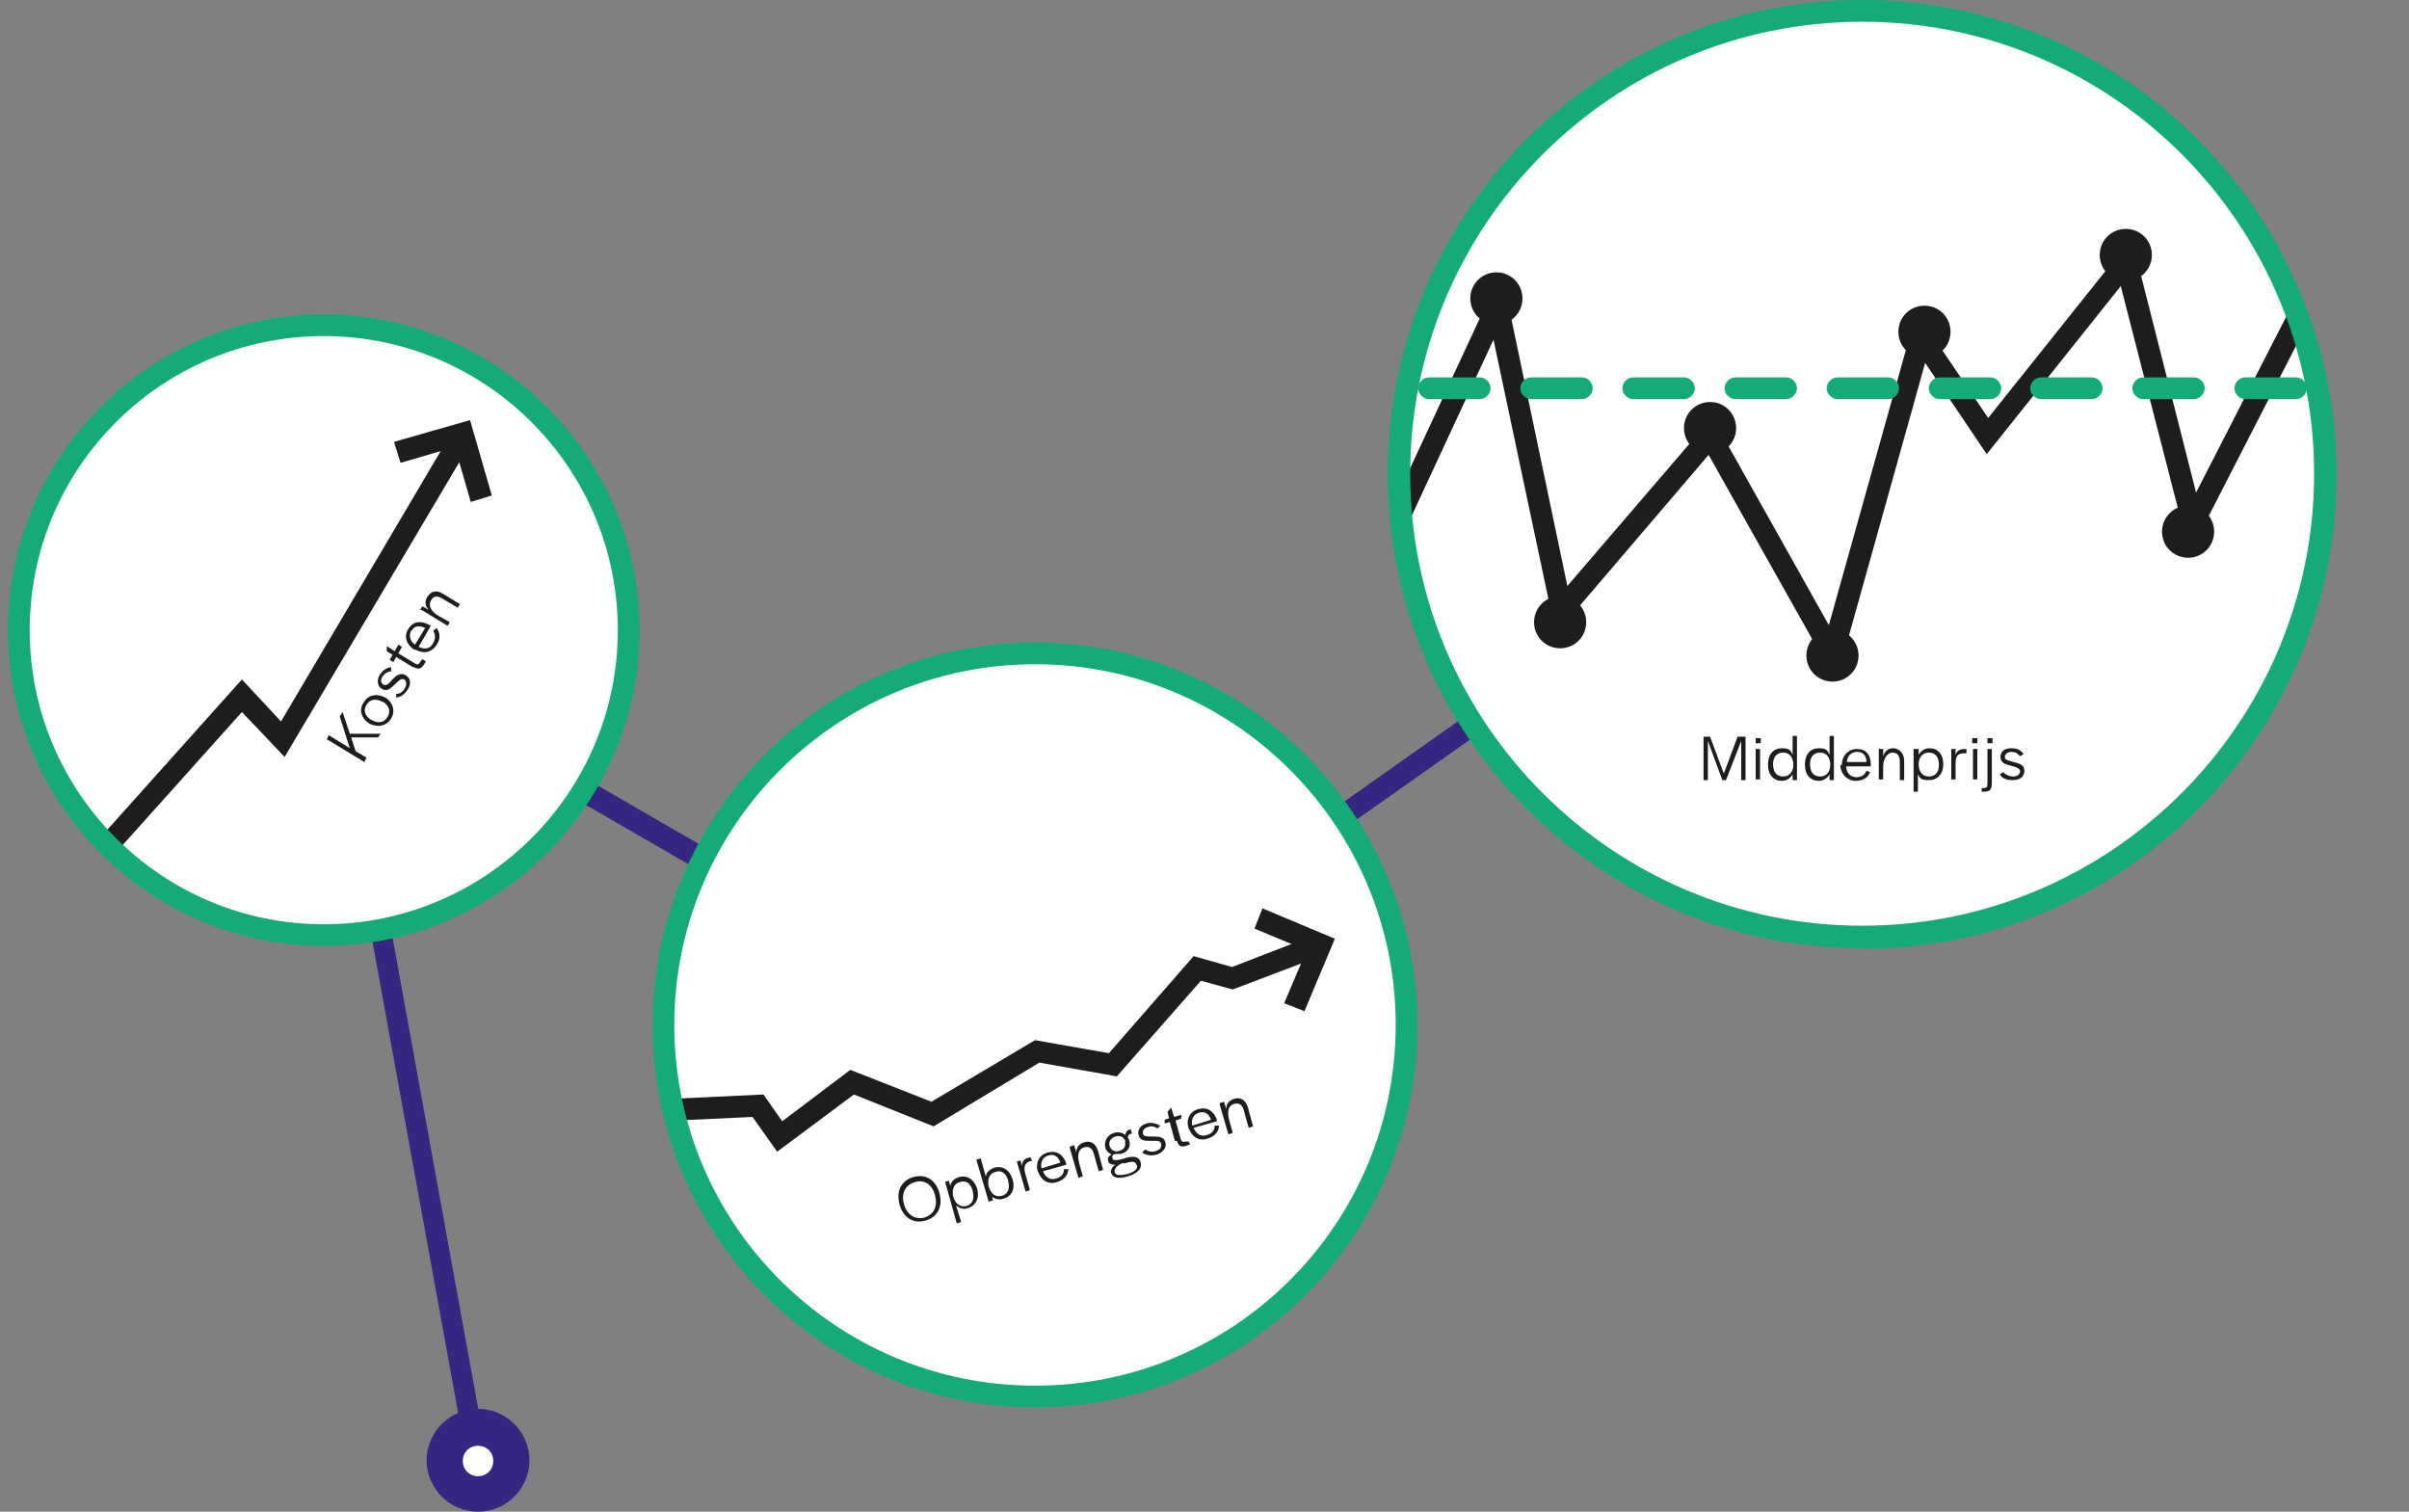
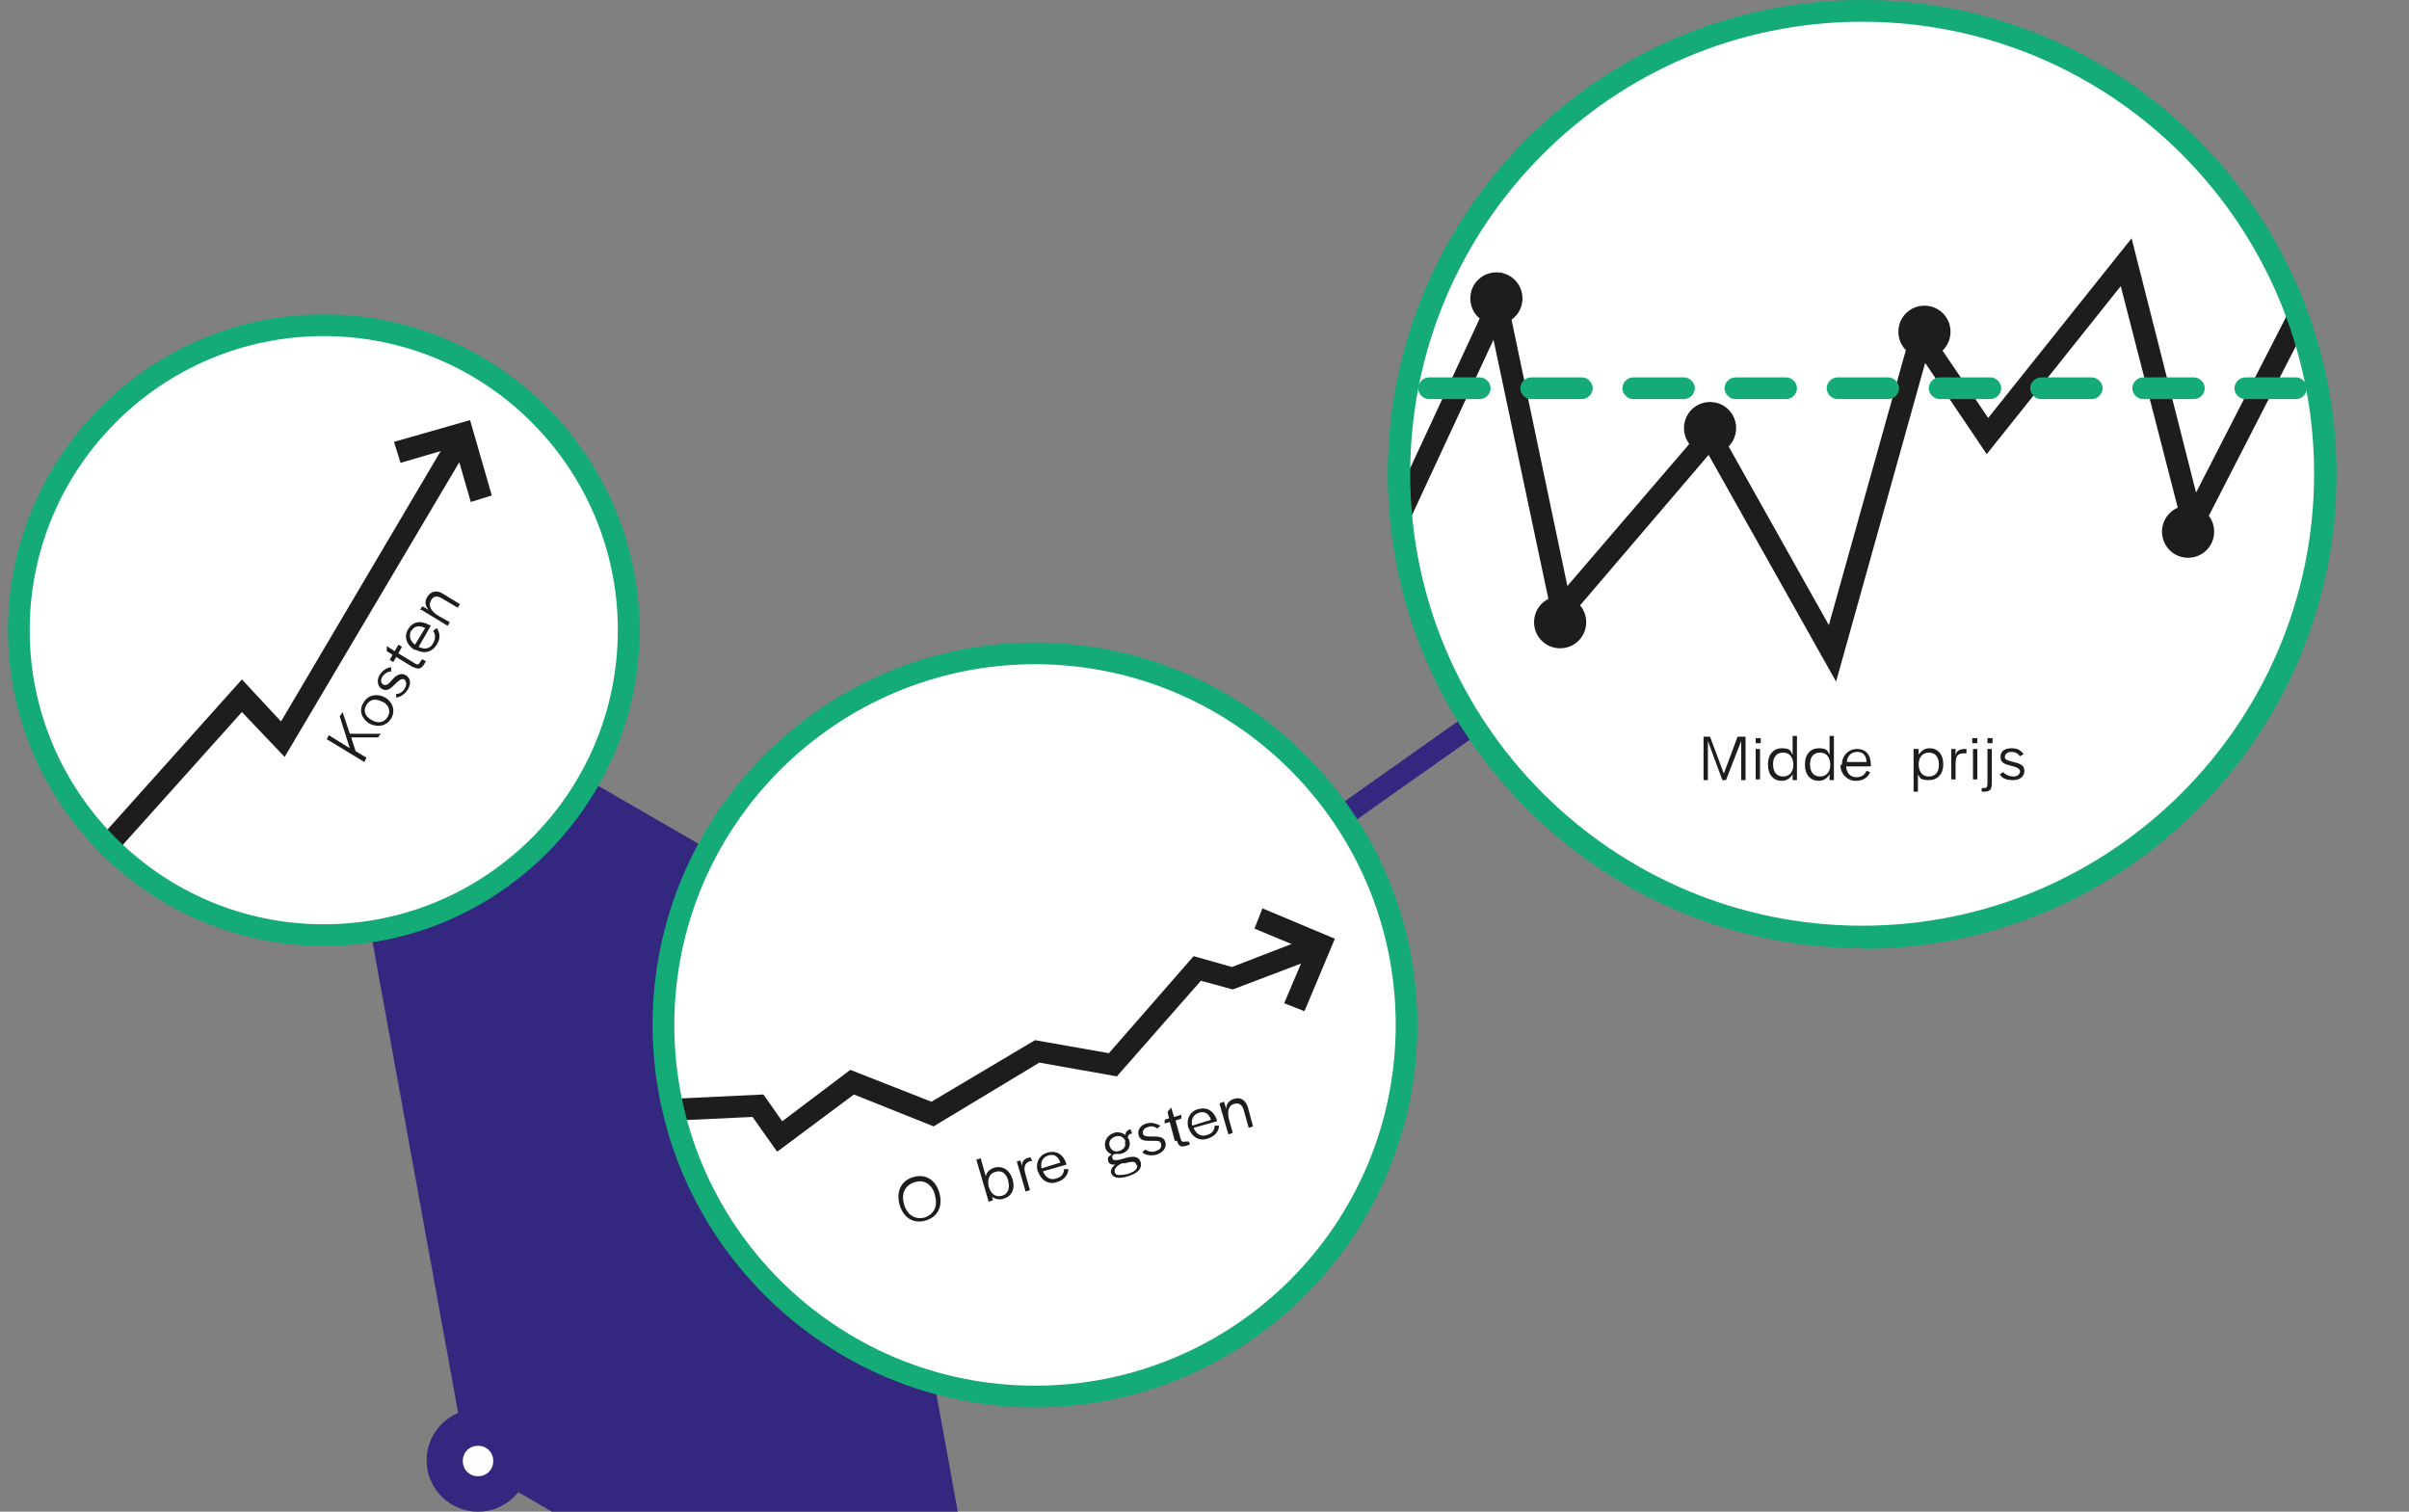
<svg xmlns="http://www.w3.org/2000/svg" id="Layer_1" width="332.6" height="208.7" version="1.1" viewBox="0 0 332.6 208.7">
  <rect x="0" y="0" width="332.6" height="208.7" fill="#808080" stroke="none" />
  <defs>
    <style>
      .st0 {
        clip-path: url(#clippath-6);
      }

      .st1 {
        clip-path: url(#clippath-7);
      }

      .st2 {
        clip-path: url(#clippath-4);
      }

      .st3 {
        fill: #fff;
      }

      .st4 {
        fill: none;
      }

      .st5 {
        clip-path: url(#clippath-1);
      }

      .st6 {
        fill: #342780;
      }

      .st7 {
        clip-path: url(#clippath-5);
      }

      .st8 {
        clip-path: url(#clippath-8);
      }

      .st9 {
        clip-path: url(#clippath-3);
      }

      .st10 {
        fill: #14ab76;
      }

      .st11 {
        fill: #1d1d1b;
      }

      .st12 {
        clip-path: url(#clippath-2);
      }

      .st13 {
        clip-path: url(#clippath);
      }
    </style>
    <clipPath id="clippath">
      <rect class="st4" x="1.1" width="321.5" height="208.7" />
    </clipPath>
    <clipPath id="clippath-1">
      <path class="st4" d="M193.2,65.5c0,35.3,28.6,63.9,63.9,63.9s63.9-28.6,63.9-63.9S292.5,1.5,257.1,1.5s-63.9,28.6-63.9,63.9" />
    </clipPath>
    <clipPath id="clippath-2">
      <rect class="st4" x="1.1" width="321.5" height="208.7" />
    </clipPath>
    <clipPath id="clippath-3">
      <rect class="st4" x="1.1" width="321.5" height="208.7" />
    </clipPath>
    <clipPath id="clippath-4">
      <path class="st4" d="M91.6,141.5c0,28.3,23,51.3,51.3,51.3s51.3-23,51.3-51.3-23-51.3-51.3-51.3-51.3,23-51.3,51.3" />
    </clipPath>
    <clipPath id="clippath-5">
      <rect class="st4" x="1.1" width="321.5" height="208.7" />
    </clipPath>
    <clipPath id="clippath-6">
      <rect class="st4" x="1.1" width="321.5" height="208.7" />
    </clipPath>
    <clipPath id="clippath-7">
      <path class="st4" d="M2.6,87c0,23.2,18.8,42.1,42.1,42.1s42.1-18.8,42.1-42.1-18.8-42.1-42.1-42.1S2.6,63.7,2.6,87" />
    </clipPath>
    <clipPath id="clippath-8">
      <rect class="st4" x="1.1" width="321.5" height="208.7" />
    </clipPath>
  </defs>
  <g class="st13">
-     <path class="st6" d="M64.5,201.9l-18-99c-.8-4.3,0-7.6,2.4-9.3,2.3-1.6,5.7-1.3,9.5.9l71.1,41.1c6.3,3.6,16.3,3.2,22.2-1l104.5-73.8,1.7,2.5-104.5,73.8c-6.8,4.8-18.2,5.3-25.5,1.2l-71.1-41.1c-2.7-1.6-5-1.9-6.3-1-1.3.9-1.7,3.2-1.2,6.3l18,99-3,.5Z" />
+     <path class="st6" d="M64.5,201.9l-18-99c-.8-4.3,0-7.6,2.4-9.3,2.3-1.6,5.7-1.3,9.5.9l71.1,41.1c6.3,3.6,16.3,3.2,22.2-1l104.5-73.8,1.7,2.5-104.5,73.8c-6.8,4.8-18.2,5.3-25.5,1.2c-2.7-1.6-5-1.9-6.3-1-1.3.9-1.7,3.2-1.2,6.3l18,99-3,.5Z" />
    <path class="st3" d="M66,206.2c2.5,0,4.6-2.1,4.6-4.6s-2.1-4.6-4.6-4.6-4.6,2.1-4.6,4.6,2.1,4.6,4.6,4.6" />
    <path class="st6" d="M66,208.7c-3.9,0-7.1-3.2-7.1-7.1s3.2-7.1,7.1-7.1,7.1,3.2,7.1,7.1-3.2,7.1-7.1,7.1ZM66,199.6c-1.2,0-2.1.9-2.1,2.1s.9,2.1,2.1,2.1,2.1-.9,2.1-2.1-.9-2.1-2.1-2.1Z" />
    <path class="st3" d="M257.1,129.4c35.3,0,63.9-28.6,63.9-63.9S292.5,1.5,257.1,1.5s-63.9,28.6-63.9,63.9,28.6,63.9,63.9,63.9" />
  </g>
  <g class="st5">
    <polygon class="st11" points="253.5 94.1 235.9 62.8 214.8 87.5 206.2 46.9 185.8 90.8 183.1 89.6 207.3 37.5 216.4 80.9 236.4 57.6 252.5 86.3 264.6 43.1 274.5 57.7 294.3 32.9 303.2 68 323.4 28.6 326.1 30 302.3 76.4 292.8 39.5 274.3 62.7 265.8 50.1 253.5 94.1" />
-     <path class="st11" d="M253,94.1c2,0,3.6-1.6,3.6-3.6s-1.6-3.6-3.6-3.6-3.6,1.6-3.6,3.6,1.6,3.6,3.6,3.6" />
    <path class="st11" d="M236.1,62.7c2,0,3.6-1.6,3.6-3.6s-1.6-3.6-3.6-3.6-3.6,1.6-3.6,3.6,1.6,3.6,3.6,3.6" />
    <path class="st11" d="M206.6,44.8c2,0,3.6-1.6,3.6-3.6s-1.6-3.6-3.6-3.6-3.6,1.6-3.6,3.6,1.6,3.6,3.6,3.6" />
    <path class="st11" d="M215.4,89.5c2,0,3.6-1.6,3.6-3.6s-1.6-3.6-3.6-3.6-3.6,1.6-3.6,3.6,1.6,3.6,3.6,3.6" />
    <path class="st11" d="M265.7,49.4c2,0,3.6-1.6,3.6-3.6s-1.6-3.6-3.6-3.6-3.6,1.6-3.6,3.6,1.6,3.6,3.6,3.6" />
-     <path class="st11" d="M293.5,38.8c2,0,3.6-1.6,3.6-3.6s-1.6-3.6-3.6-3.6-3.6,1.6-3.6,3.6,1.6,3.6,3.6,3.6" />
    <path class="st11" d="M302.1,77c2,0,3.6-1.6,3.6-3.6s-1.6-3.6-3.6-3.6-3.6,1.6-3.6,3.6,1.6,3.6,3.6,3.6" />
    <path class="st10" d="M331.1,55.1h-7c-.8,0-1.5-.7-1.5-1.5s.7-1.5,1.5-1.5h7c.8,0,1.5.7,1.5,1.5s-.7,1.5-1.5,1.5ZM317,55.1h-7c-.8,0-1.5-.7-1.5-1.5s.7-1.5,1.5-1.5h7c.8,0,1.5.7,1.5,1.5s-.7,1.5-1.5,1.5ZM302.9,55.1h-7c-.8,0-1.5-.7-1.5-1.5s.7-1.5,1.5-1.5h7c.8,0,1.5.7,1.5,1.5s-.7,1.5-1.5,1.5ZM288.8,55.1h-7c-.8,0-1.5-.7-1.5-1.5s.7-1.5,1.5-1.5h7c.8,0,1.5.7,1.5,1.5s-.7,1.5-1.5,1.5ZM274.8,55.1h-7c-.8,0-1.5-.7-1.5-1.5s.7-1.5,1.5-1.5h7c.8,0,1.5.7,1.5,1.5s-.7,1.5-1.5,1.5ZM260.7,55.1h-7c-.8,0-1.5-.7-1.5-1.5s.7-1.5,1.5-1.5h7c.8,0,1.5.7,1.5,1.5s-.7,1.5-1.5,1.5ZM246.6,55.1h-7c-.8,0-1.5-.7-1.5-1.5s.7-1.5,1.5-1.5h7c.8,0,1.5.7,1.5,1.5s-.7,1.5-1.5,1.5ZM232.5,55.1h-7c-.8,0-1.5-.7-1.5-1.5s.7-1.5,1.5-1.5h7c.8,0,1.5.7,1.5,1.5s-.7,1.5-1.5,1.5ZM218.4,55.1h-7c-.8,0-1.5-.7-1.5-1.5s.7-1.5,1.5-1.5h7c.8,0,1.5.7,1.5,1.5s-.7,1.5-1.5,1.5ZM204.3,55.1h-7c-.8,0-1.5-.7-1.5-1.5s.7-1.5,1.5-1.5h7c.8,0,1.5.7,1.5,1.5s-.7,1.5-1.5,1.5ZM190.2,55.1h-7c-.8,0-1.5-.7-1.5-1.5s.7-1.5,1.5-1.5h7c.8,0,1.5.7,1.5,1.5s-.7,1.5-1.5,1.5Z" />
  </g>
  <g class="st12">
    <path class="st10" d="M257.1,130.9c-36.1,0-65.5-29.4-65.5-65.5S221,0,257.1,0s65.5,29.4,65.5,65.5-29.4,65.5-65.5,65.5ZM257.1,3c-34.4,0-62.4,28-62.4,62.4s28,62.4,62.4,62.4,62.4-28,62.4-62.4S291.6,3,257.1,3Z" />
  </g>
  <g>
    <path class="st11" d="M235,101.7h1.1l1.9,5.1,1.9-5.1h1.1v6h-.6v-5.4l-2.1,5.4h-.5l-2-5.4v5.4h-.6v-6Z" />
    <path class="st11" d="M242.4,101.9h.7v.7h-.7v-.7ZM242.4,103.4h.6v4.2h-.6v-4.2Z" />
    <path class="st11" d="M244.1,105.5c0-1.4.8-2.2,1.9-2.2s1.2.3,1.5.9v-2.6h.6v6.1h-.6v-.8c-.3.5-.8.9-1.5.9-1.1,0-1.9-.8-1.9-2.2ZM247.6,105.6h0c0-1-.5-1.7-1.4-1.7s-1.4.6-1.4,1.6h0c0,1.1.5,1.7,1.4,1.7s1.4-.7,1.4-1.6Z" />
    <path class="st11" d="M249.2,105.5c0-1.4.8-2.2,1.9-2.2s1.2.3,1.5.9v-2.6h.6v6.1h-.6v-.8c-.3.5-.8.9-1.5.9-1.1,0-1.9-.8-1.9-2.2ZM252.7,105.6h0c0-1-.5-1.7-1.4-1.7s-1.4.6-1.4,1.6h0c0,1.1.5,1.7,1.4,1.7s1.4-.7,1.4-1.6Z" />
    <path class="st11" d="M254.3,105.6c0-1.3.9-2.2,2.1-2.2s1.9.8,1.9,2.2v.2h-3.4c0,.9.6,1.5,1.4,1.5s1.2-.4,1.4-.9l.5.2c-.3.7-.9,1.2-2,1.2s-2.1-.9-2.1-2.2ZM256.4,103.8c-.8,0-1.4.6-1.4,1.4h2.7c0-.9-.5-1.4-1.3-1.4Z" />
-     <path class="st11" d="M259.4,103.4h.6v1c.2-.7.7-1.1,1.4-1.1s1.5.6,1.5,1.7v2.7h-.6v-2.6c0-.8-.4-1.2-1-1.2s-1.3.7-1.3,1.9v1.8h-.6v-4.2Z" />
    <path class="st11" d="M264.3,103.4h.6v.8c.3-.5.8-.9,1.5-.9,1.1,0,1.9.8,1.9,2.2h0c0,1.4-.8,2.2-2,2.2s-1.2-.3-1.5-.8v2.4h-.6v-5.9ZM267.7,105.6h0c0-1.1-.5-1.7-1.4-1.7s-1.4.7-1.4,1.6h0c0,1,.5,1.7,1.4,1.7s1.4-.6,1.4-1.6Z" />
    <path class="st11" d="M269.4,103.4h.6v.9c.1-.6.5-.9,1.3-.9h.2v.6h-.4c-.9,0-1.1.5-1.1,1.5v2.1h-.6v-4.2Z" />
    <path class="st11" d="M272.3,101.9h.7v.7h-.7v-.7ZM272.4,103.4h.6v4.2h-.6v-4.2Z" />
    <path class="st11" d="M273.6,108.8h.2c.5,0,.6-.1.6-.7v-4.7h.6v4.7c0,1-.3,1.2-1.2,1.2h-.2v-.6ZM274.4,101.9h.7v.7h-.7v-.7Z" />
    <path class="st11" d="M276.1,106.9l.5-.3c.3.4.9.6,1.4.6s.9-.3.9-.7-.5-.6-1.3-.8c-.8-.2-1.4-.4-1.4-1.2s.6-1.2,1.5-1.2,1.3.3,1.7.8l-.5.3c-.3-.4-.7-.6-1.2-.6s-.9.3-.9.7.4.5,1.2.7c.8.2,1.5.4,1.5,1.2s-.6,1.3-1.6,1.3-1.5-.3-1.8-.8Z" />
  </g>
  <g class="st9">
    <path class="st3" d="M142.9,192.8c28.3,0,51.3-23,51.3-51.3s-23-51.3-51.3-51.3-51.3,23-51.3,51.3,23,51.3,51.3,51.3" />
  </g>
  <g class="st2">
    <polygon class="st11" points="107.3 159 103.9 154.2 73.9 155.6 73.8 152.6 105.4 151.1 108 154.8 117.4 147.7 128.6 152.1 142.9 143.6 153.1 145.4 164.8 132 170.1 133.5 180.7 129.4 181.8 132.2 170.2 136.6 165.8 135.4 154.2 148.6 143.5 146.7 128.9 155.5 117.9 151.1 107.3 159" />
    <polygon class="st11" points="180.1 139.6 177.3 138.5 180.4 131.2 173.2 128.2 174.3 125.4 184.3 129.6 180.1 139.6" />
  </g>
  <g class="st7">
    <path class="st10" d="M142.9,194.3c-29.1,0-52.8-23.7-52.8-52.8s23.7-52.8,52.8-52.8,52.8,23.7,52.8,52.8-23.7,52.8-52.8,52.8ZM142.9,91.7c-27.4,0-49.8,22.3-49.8,49.8s22.3,49.8,49.8,49.8,49.8-22.3,49.8-49.8-22.3-49.8-49.8-49.8Z" />
  </g>
  <g>
    <path class="st11" d="M124.2,166.3c-.5-1.8.2-3.3,1.9-3.8,1.7-.5,3.1.4,3.6,2.2.5,1.8-.2,3.3-1.9,3.8-1.7.5-3.1-.4-3.6-2.2ZM129.1,165h0c-.4-1.5-1.5-2.2-2.8-1.8-1.3.4-1.9,1.5-1.5,3h0c.4,1.5,1.5,2.2,2.8,1.9,1.3-.4,1.9-1.5,1.5-3Z" />
-     <path class="st11" d="M130.4,163.2l.6-.2.2.7c.1-.6.6-1,1.2-1.2,1.1-.3,2.1.3,2.5,1.6h0c.4,1.3-.2,2.4-1.3,2.7-.6.2-1.2,0-1.6-.4l.7,2.3-.6.2-1.6-5.7ZM134.3,164.4h0c-.3-1.1-1-1.5-1.8-1.2-.8.2-1.1,1-.9,2h0c.3,1,1,1.5,1.8,1.3.8-.2,1.2-1,.9-2Z" />
    <path class="st11" d="M136.9,165l.2.7-.6.2-1.7-5.8.6-.2.7,2.5c.1-.6.6-1,1.2-1.2,1.1-.3,2.1.3,2.5,1.6h0c.4,1.3-.1,2.4-1.3,2.7-.6.2-1.2,0-1.7-.4ZM139.2,163h0c-.3-1.1-1-1.5-1.8-1.2-.8.2-1.1,1-.9,2h0c.3,1,.9,1.5,1.8,1.3.8-.2,1.2-1,.9-2Z" />
    <path class="st11" d="M140.3,160.4l.6-.2.2.8c0-.6.2-1,1-1.2h.2c0,0,.2.5.2.5h-.3c-.8.3-.9.9-.6,1.9l.6,2.1-.6.2-1.2-4.1Z" />
    <path class="st11" d="M143.3,161.8c-.4-1.3.2-2.4,1.4-2.7,1.2-.3,2.1.3,2.5,1.5v.2c0,0-3.2.9-3.2.9.3.8,1,1.3,1.8,1,.8-.2,1.1-.7,1.1-1.3h.6c0,.7-.5,1.5-1.6,1.8-1.2.4-2.2-.3-2.6-1.5ZM144.8,159.5c-.8.2-1.2.9-1,1.8l2.6-.8c-.3-.9-.9-1.2-1.6-1Z" />
-     <path class="st11" d="M147.7,158.3l.6-.2.3,1c0-.7.4-1.2,1.1-1.4.9-.3,1.6.2,1.9,1.2l.7,2.6-.6.2-.7-2.5c-.2-.7-.7-1-1.3-.8-.8.2-1,1-.7,2.2l.5,1.8-.6.2-1.2-4.1Z" />
    <path class="st11" d="M153.4,162c-.1-.4.1-.9.6-1.2-.5,0-.9-.1-1-.5-.1-.4,0-.7.5-.9-.4-.2-.8-.5-.9-1-.2-.9.3-1.7,1.2-2,.6-.2,1.2,0,1.6.3,0-.4.2-.7.7-.8l.2.6c-.3,0-.5.1-.6.5,0,.1.2.3.2.4.3.9-.2,1.7-1.2,1.9-.2,0-.4,0-.5,0-.6,0-.7.3-.6.6,0,.3.4.3,1,.2l.7-.2c1.3-.4,2-.2,2.2.6.2.8-.4,1.5-1.8,1.9-1.3.4-2.1.2-2.3-.5ZM155.4,157.6h0c-.2-.6-.7-.9-1.4-.7-.6.2-1,.7-.8,1.3h0c.2.6.7.9,1.3.7.7-.2,1-.7.8-1.3ZM156.9,160.8c-.1-.5-.6-.5-1.6-.2h-.4c-.7.3-1.1.8-1,1.2.1.5.7.5,1.7.3,1-.3,1.5-.7,1.4-1.2Z" />
    <path class="st11" d="M157.7,159.1l.4-.4c.5.3,1,.4,1.5.2.6-.2.8-.5.7-1-.1-.5-.7-.4-1.4-.4-.8,0-1.5,0-1.7-.8-.2-.7.3-1.4,1.1-1.6.7-.2,1.3,0,1.9.3l-.4.4c-.4-.3-.9-.4-1.3-.2-.5.1-.8.5-.7.9.1.4.5.4,1.3.4.8,0,1.6,0,1.8.8.2.7-.3,1.4-1.2,1.7-.7.2-1.5.1-2-.3Z" />
    <path class="st11" d="M162.2,157.5l-.7-2.6-.7.2v-.5c-.1,0,.6-.2.6-.2l-.2-.9.5-.6.4,1.3,1-.3v.5c.1,0-.8.3-.8.3l.7,2.5c.1.4.3.5.6.4h.5c0-.1.2.4.2.4l-.6.2c-.7.2-1,0-1.2-.7Z" />
    <path class="st11" d="M164.1,155.8c-.4-1.3.2-2.4,1.4-2.7,1.2-.3,2.1.3,2.5,1.5v.2c0,0-3.2.9-3.2.9.3.8,1,1.3,1.8,1,.8-.2,1.1-.7,1.1-1.3h.6c0,.7-.5,1.5-1.6,1.8-1.2.4-2.2-.3-2.6-1.5ZM165.6,153.6c-.8.2-1.2.9-1,1.8l2.6-.8c-.3-.9-.9-1.2-1.6-1Z" />
    <path class="st11" d="M168.4,152.3l.6-.2.3,1c0-.7.4-1.2,1.1-1.4.9-.3,1.6.2,1.9,1.2l.7,2.6-.6.2-.7-2.5c-.2-.7-.7-1-1.3-.8-.8.2-1,1-.7,2.2l.5,1.8-.6.2-1.2-4.1Z" />
  </g>
  <g class="st0">
    <path class="st3" d="M44.7,129.1c23.2,0,42.1-18.8,42.1-42.1s-18.8-42.1-42.1-42.1S2.6,63.7,2.6,87s18.8,42.1,42.1,42.1" />
  </g>
  <g class="st1">
    <polygon class="st11" points="2.2 133.1 0 131.1 33.4 93.8 38.8 99.6 62.6 59.3 65.2 60.8 39.3 104.5 33.4 98.3 2.2 133.1" />
    <polygon class="st11" points="65 69.3 62.8 61.7 55.3 63.9 54.4 61 64.9 58 67.9 68.4 65 69.3" />
  </g>
  <g class="st8">
    <path class="st10" d="M44.7,130.6c-24,0-43.6-19.6-43.6-43.6s19.6-43.6,43.6-43.6,43.6,19.6,43.6,43.6-19.6,43.6-43.6,43.6ZM44.7,46.4c-22.4,0-40.6,18.2-40.6,40.6s18.2,40.6,40.6,40.6,40.6-18.2,40.6-40.6-18.2-40.6-40.6-40.6Z" />
  </g>
  <g>
    <path class="st11" d="M45.1,102.1l.3-.6,2.9,1.8-1.4-4.4.4-.6,1,3h4.3c0-.1-.4.5-.4.5h-3.7c0,.1.6,1.9.6,1.9l1.5.9-.3.6-5.1-3.1Z" />
    <path class="st11" d="M51,99.9c-1.1-.7-1.5-1.9-.8-2.9.6-1.1,1.9-1.3,3-.7,1.1.7,1.4,1.9.8,2.9s-1.8,1.3-3,.7ZM52.8,96.9h0c-.9-.5-1.7-.4-2.2.4-.5.8-.2,1.6.7,2.1h0c.9.5,1.7.4,2.2-.4.5-.8.2-1.6-.6-2.1Z" />
    <path class="st11" d="M54.7,96.4v-.6c.6,0,1-.4,1.2-.8.3-.5.2-1-.1-1.2-.4-.2-.8.2-1.3.7-.6.6-1.1,1-1.8.6-.6-.4-.7-1.2-.3-1.9.4-.6.9-1,1.6-1.1v.6c-.5,0-.9.3-1.2.7-.3.5-.2.9.1,1.1.4.2.7,0,1.2-.6.5-.6,1.2-1.1,1.9-.7.7.4.8,1.2.3,2-.4.6-1,1.1-1.7,1.1Z" />
    <path class="st11" d="M57,92.1l-2.3-1.4-.4.7-.5-.3.4-.7-.8-.5v-.7s1.1.7,1.1.7l.5-.9.5.3-.5.9,2.3,1.4c.3.2.5.2.7-.2l.3-.4.5.3-.3.5c-.4.6-.8.6-1.4.3Z" />
    <path class="st11" d="M57.2,89.7c-1.1-.7-1.5-1.9-.8-2.9.6-1,1.7-1.2,2.9-.5h.2c0,.1-1.7,3-1.7,3,.8.4,1.6.3,2-.5.4-.7.3-1.3,0-1.7l.5-.4c.4.6.6,1.4,0,2.3-.7,1.1-1.8,1.3-2.9.7ZM56.8,87c-.4.7-.2,1.5.5,2l1.4-2.3c-.8-.4-1.5-.3-1.9.4Z" />
    <path class="st11" d="M58,84.2l.3-.5.9.5c-.5-.5-.6-1.2-.2-1.8.5-.8,1.3-1,2.2-.4l2.3,1.4-.3.5-2.2-1.3c-.7-.4-1.2-.3-1.5.3-.4.7,0,1.5,1,2.1l1.6.9-.3.5-3.6-2.2Z" />
  </g>
</svg>